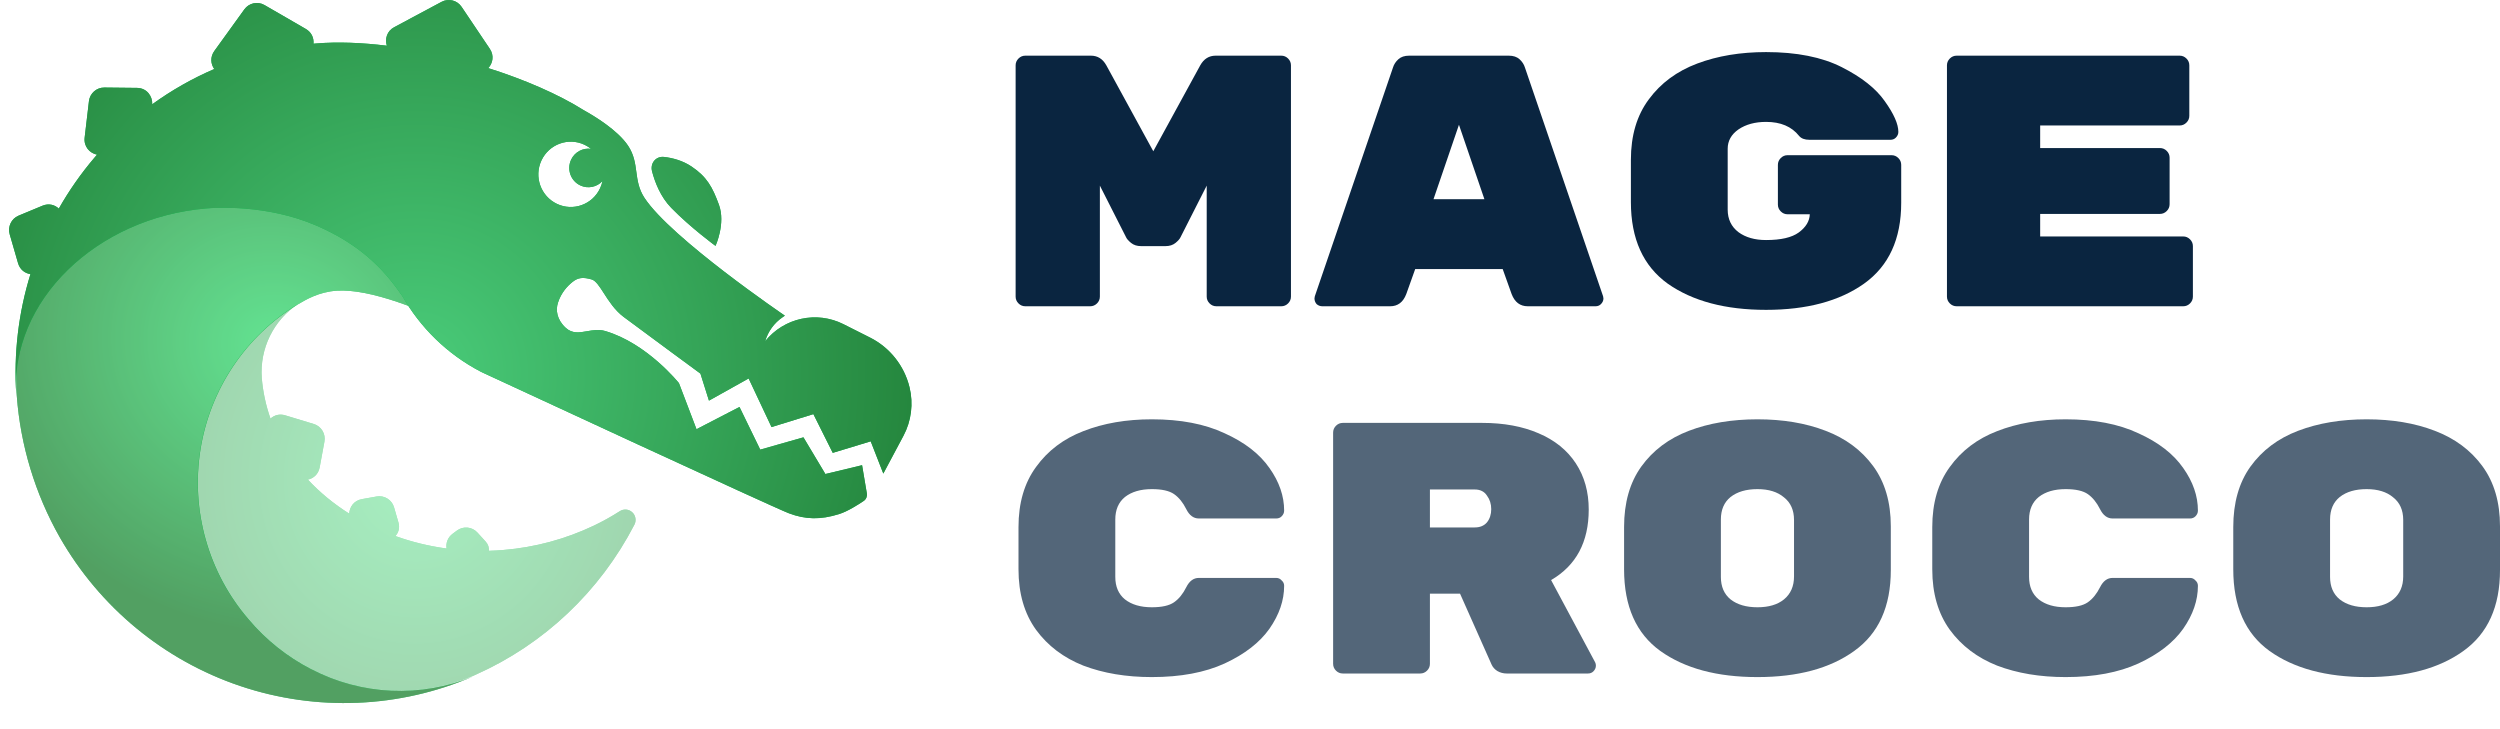
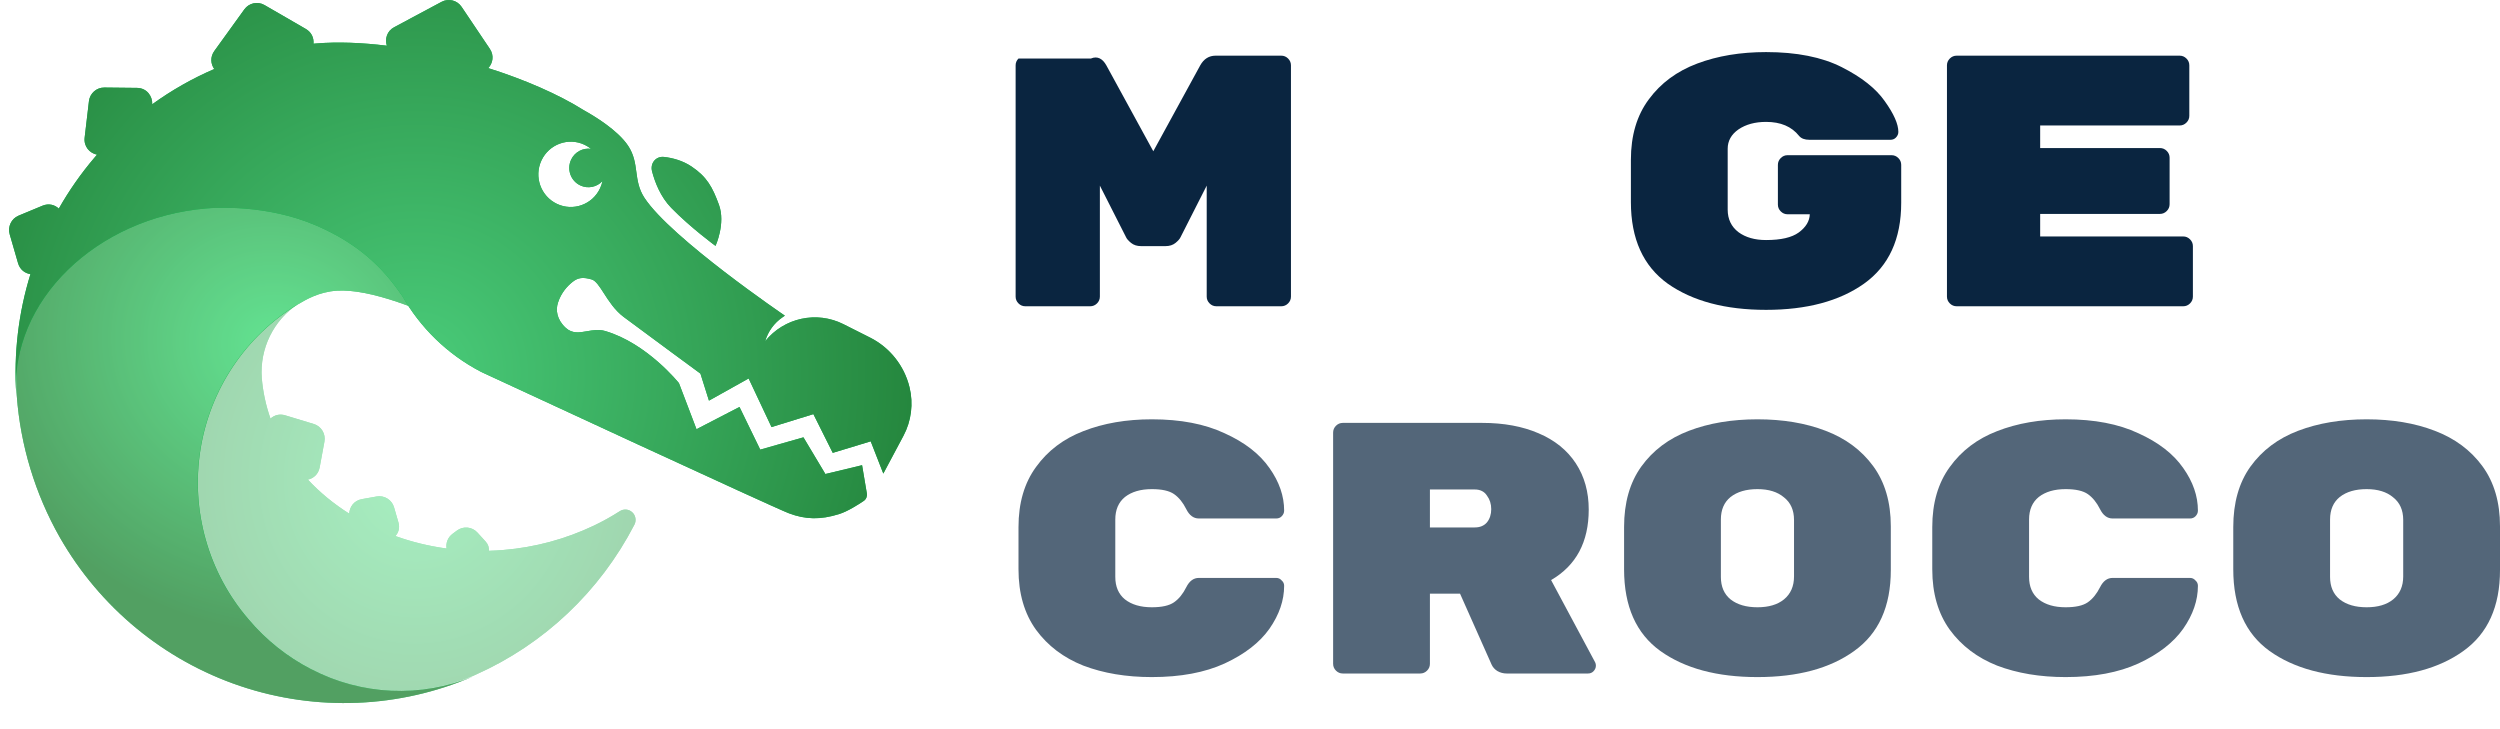
<svg xmlns="http://www.w3.org/2000/svg" width="120" height="35" viewBox="0 0 120 35" fill="none">
  <g opacity="0.7">
    <path d="M14.926 32.118C13.777 31.526 12.755 30.71 11.921 29.717C10.973 28.614 10.276 27.316 9.878 25.913C9.48 24.511 9.392 23.038 9.619 21.598C9.846 20.158 10.383 18.786 11.192 17.579C12.001 16.371 13.063 15.356 14.304 14.606C14.671 14.393 15.296 14.01 16.166 13.954C19.372 13.746 26.197 18.001 26.197 18.001C26.197 18.001 22.594 7.46 9.799 8.527C4.422 8.975 0.429 14.485 0.805 18.996C0.983 21.384 1.686 23.703 2.865 25.783C4.788 29.153 7.871 31.695 11.529 32.928C15.188 34.16 19.166 33.997 22.709 32.469C21.467 32.981 20.129 33.215 18.787 33.155C17.445 33.095 16.132 32.743 14.938 32.123L14.926 32.118Z" fill="#15BE53" />
    <path d="M14.926 32.118C13.777 31.526 12.755 30.71 11.921 29.717C10.973 28.614 10.276 27.316 9.878 25.913C9.48 24.511 9.392 23.038 9.619 21.598C9.846 20.158 10.383 18.786 11.192 17.579C12.001 16.371 13.063 15.356 14.304 14.606C14.671 14.393 15.296 14.01 16.166 13.954C19.372 13.746 26.197 18.001 26.197 18.001C26.197 18.001 22.594 7.46 9.799 8.527C4.422 8.975 0.429 14.485 0.805 18.996C0.983 21.384 1.686 23.703 2.865 25.783C4.788 29.153 7.871 31.695 11.529 32.928C15.188 34.16 19.166 33.997 22.709 32.469C21.467 32.981 20.129 33.215 18.787 33.155C17.445 33.095 16.132 32.743 14.938 32.123L14.926 32.118Z" fill="url(#paint0_angular)" />
  </g>
  <g opacity="0.4">
    <path fill-rule="evenodd" clip-rule="evenodd" d="M11.907 29.712C12.741 30.704 13.761 31.52 14.91 32.111L14.922 32.115C16.116 32.735 17.428 33.087 18.77 33.145C19.734 33.188 20.697 33.078 21.624 32.823C22.016 32.704 22.382 32.575 22.678 32.453L22.834 32.385C26.111 30.926 28.798 28.386 30.452 25.183C30.502 25.086 30.519 24.974 30.5 24.866C30.48 24.757 30.426 24.658 30.344 24.585C30.263 24.511 30.16 24.467 30.051 24.459C29.942 24.451 29.833 24.481 29.742 24.542C29.343 24.797 28.927 25.028 28.5 25.232C27.137 25.88 25.67 26.275 24.169 26.398C23.934 26.418 23.701 26.431 23.468 26.438C23.48 26.287 23.433 26.129 23.31 25.994L22.915 25.561C22.66 25.282 22.237 25.241 21.934 25.466L21.728 25.619C21.48 25.804 21.396 26.077 21.436 26.329C20.585 26.213 19.76 26.011 18.979 25.73C19.126 25.57 19.2 25.339 19.126 25.082L18.916 24.355C18.811 23.991 18.45 23.765 18.079 23.831L17.371 23.958C16.989 24.026 16.778 24.335 16.763 24.655C16.023 24.188 15.354 23.639 14.779 23.021C15.046 22.964 15.283 22.764 15.345 22.432L15.573 21.199C15.643 20.826 15.422 20.46 15.061 20.351L13.69 19.935C13.412 19.851 13.159 19.931 12.984 20.093C12.765 19.472 12.622 18.818 12.565 18.137C12.516 17.445 12.65 16.752 12.955 16.13C13.259 15.508 13.723 14.98 14.297 14.598C13.057 15.349 11.995 16.364 11.185 17.572C10.376 18.781 9.838 20.153 9.61 21.593C9.382 23.033 9.47 24.506 9.866 25.909C10.263 27.311 10.96 28.609 11.907 29.712Z" fill="#15BE53" />
    <path fill-rule="evenodd" clip-rule="evenodd" d="M11.907 29.712C12.741 30.704 13.761 31.52 14.91 32.111L14.922 32.115C16.116 32.735 17.428 33.087 18.77 33.145C19.734 33.188 20.697 33.078 21.624 32.823C22.016 32.704 22.382 32.575 22.678 32.453L22.834 32.385C26.111 30.926 28.798 28.386 30.452 25.183C30.502 25.086 30.519 24.974 30.5 24.866C30.48 24.757 30.426 24.658 30.344 24.585C30.263 24.511 30.16 24.467 30.051 24.459C29.942 24.451 29.833 24.481 29.742 24.542C29.343 24.797 28.927 25.028 28.5 25.232C27.137 25.88 25.67 26.275 24.169 26.398C23.934 26.418 23.701 26.431 23.468 26.438C23.48 26.287 23.433 26.129 23.31 25.994L22.915 25.561C22.66 25.282 22.237 25.241 21.934 25.466L21.728 25.619C21.48 25.804 21.396 26.077 21.436 26.329C20.585 26.213 19.76 26.011 18.979 25.73C19.126 25.57 19.2 25.339 19.126 25.082L18.916 24.355C18.811 23.991 18.45 23.765 18.079 23.831L17.371 23.958C16.989 24.026 16.778 24.335 16.763 24.655C16.023 24.188 15.354 23.639 14.779 23.021C15.046 22.964 15.283 22.764 15.345 22.432L15.573 21.199C15.643 20.826 15.422 20.46 15.061 20.351L13.69 19.935C13.412 19.851 13.159 19.931 12.984 20.093C12.765 19.472 12.622 18.818 12.565 18.137C12.516 17.445 12.65 16.752 12.955 16.13C13.259 15.508 13.723 14.98 14.297 14.598C13.057 15.349 11.995 16.364 11.185 17.572C10.376 18.781 9.838 20.153 9.61 21.593C9.382 23.033 9.47 24.506 9.866 25.909C10.263 27.311 10.96 28.609 11.907 29.712Z" fill="url(#paint1_angular)" />
  </g>
  <path fill-rule="evenodd" clip-rule="evenodd" d="M21.198 0.087C21.531 -0.091 21.943 0.012 22.155 0.326L23.51 2.342C23.73 2.668 23.654 3.036 23.436 3.269C25.187 3.823 26.807 4.526 28.032 5.296C28.522 5.568 29.652 6.248 30.149 6.997C30.433 7.424 30.488 7.836 30.544 8.249C30.599 8.66 30.655 9.071 30.934 9.497C32.213 11.443 37.674 15.152 37.674 15.152L37.56 15.23C37.159 15.504 36.865 15.909 36.728 16.377C37.637 15.251 39.199 14.912 40.487 15.561L41.768 16.206C42.713 16.683 43.404 17.553 43.657 18.587C43.85 19.374 43.746 20.205 43.365 20.919L42.399 22.732L41.794 21.184L39.972 21.737L39.043 19.878L37.033 20.499L35.935 18.166L34.03 19.23L33.621 17.933C33.621 17.933 31.09 16.074 29.931 15.209C29.514 14.897 29.226 14.45 28.988 14.079C28.772 13.743 28.596 13.469 28.399 13.413C27.985 13.295 27.749 13.32 27.484 13.53C27.236 13.727 26.935 14.047 26.78 14.535C26.671 14.877 26.718 15.335 27.156 15.737C27.468 16.024 27.811 15.964 28.18 15.899C28.456 15.851 28.746 15.8 29.048 15.889C31.065 16.479 32.59 18.391 32.59 18.391L33.432 20.602L35.495 19.534L36.491 21.582L38.565 20.992L39.618 22.753L41.38 22.329L41.609 23.686C41.632 23.824 41.576 23.964 41.46 24.043C41.191 24.226 40.682 24.549 40.273 24.677C39.375 24.957 38.665 24.938 37.868 24.638C37.101 24.349 24.188 18.359 23.178 17.89C23.132 17.869 23.093 17.85 23.048 17.826C21.448 16.984 20.166 15.713 19.305 14.201C19.279 14.168 19.255 14.136 19.232 14.102C18.398 12.896 17.244 11.706 15.155 10.815C12.785 9.805 10.337 9.968 9.908 10.004C4.626 10.448 0.484 14.451 0.783 18.956C0.65 16.979 0.887 15.015 1.462 13.158C1.2 13.12 0.956 12.944 0.866 12.631L0.465 11.246C0.36 10.882 0.544 10.496 0.892 10.351L2.042 9.873C2.343 9.748 2.63 9.831 2.823 10.013C3.314 9.148 3.888 8.326 4.541 7.56C4.58 7.514 4.619 7.469 4.658 7.424C4.309 7.354 4.012 7.039 4.063 6.605L4.269 4.857C4.314 4.48 4.633 4.198 5.009 4.202L6.577 4.219C7.048 4.224 7.324 4.618 7.307 5.005C8.236 4.333 9.234 3.766 10.284 3.313C10.114 3.073 10.079 2.736 10.289 2.446L11.73 0.448C11.952 0.142 12.367 0.052 12.694 0.241L14.678 1.389C14.961 1.552 15.072 1.832 15.047 2.098C15.089 2.094 15.131 2.09 15.173 2.087C16.197 2.001 17.358 2.045 18.569 2.194C18.466 1.877 18.567 1.494 18.923 1.304L21.198 0.087ZM33.193 7.992C33.934 8.487 34.2 8.987 34.509 9.827C34.84 10.725 34.345 11.803 34.345 11.803C34.345 11.803 33.145 10.926 32.219 9.976C31.703 9.446 31.435 8.743 31.299 8.225C31.197 7.838 31.482 7.487 31.877 7.533C32.265 7.578 32.754 7.698 33.193 7.992ZM26.734 9.786C25.957 9.417 25.623 8.483 25.99 7.7C26.356 6.917 27.283 6.581 28.06 6.95C28.173 7.004 28.276 7.069 28.369 7.144C27.981 7.09 27.588 7.291 27.413 7.667C27.196 8.129 27.393 8.681 27.852 8.899C28.225 9.076 28.655 8.979 28.92 8.69C28.896 8.807 28.857 8.923 28.804 9.037C28.438 9.82 27.511 10.155 26.734 9.786Z" fill="#15BE53" />
  <path fill-rule="evenodd" clip-rule="evenodd" d="M21.198 0.087C21.531 -0.091 21.943 0.012 22.155 0.326L23.51 2.342C23.73 2.668 23.654 3.036 23.436 3.269C25.187 3.823 26.807 4.526 28.032 5.296C28.522 5.568 29.652 6.248 30.149 6.997C30.433 7.424 30.488 7.836 30.544 8.249C30.599 8.66 30.655 9.071 30.934 9.497C32.213 11.443 37.674 15.152 37.674 15.152L37.56 15.23C37.159 15.504 36.865 15.909 36.728 16.377C37.637 15.251 39.199 14.912 40.487 15.561L41.768 16.206C42.713 16.683 43.404 17.553 43.657 18.587C43.85 19.374 43.746 20.205 43.365 20.919L42.399 22.732L41.794 21.184L39.972 21.737L39.043 19.878L37.033 20.499L35.935 18.166L34.03 19.23L33.621 17.933C33.621 17.933 31.09 16.074 29.931 15.209C29.514 14.897 29.226 14.45 28.988 14.079C28.772 13.743 28.596 13.469 28.399 13.413C27.985 13.295 27.749 13.32 27.484 13.53C27.236 13.727 26.935 14.047 26.78 14.535C26.671 14.877 26.718 15.335 27.156 15.737C27.468 16.024 27.811 15.964 28.18 15.899C28.456 15.851 28.746 15.8 29.048 15.889C31.065 16.479 32.59 18.391 32.59 18.391L33.432 20.602L35.495 19.534L36.491 21.582L38.565 20.992L39.618 22.753L41.38 22.329L41.609 23.686C41.632 23.824 41.576 23.964 41.46 24.043C41.191 24.226 40.682 24.549 40.273 24.677C39.375 24.957 38.665 24.938 37.868 24.638C37.101 24.349 24.188 18.359 23.178 17.89C23.132 17.869 23.093 17.85 23.048 17.826C21.448 16.984 20.166 15.713 19.305 14.201C19.279 14.168 19.255 14.136 19.232 14.102C18.398 12.896 17.244 11.706 15.155 10.815C12.785 9.805 10.337 9.968 9.908 10.004C4.626 10.448 0.484 14.451 0.783 18.956C0.65 16.979 0.887 15.015 1.462 13.158C1.2 13.12 0.956 12.944 0.866 12.631L0.465 11.246C0.36 10.882 0.544 10.496 0.892 10.351L2.042 9.873C2.343 9.748 2.63 9.831 2.823 10.013C3.314 9.148 3.888 8.326 4.541 7.56C4.58 7.514 4.619 7.469 4.658 7.424C4.309 7.354 4.012 7.039 4.063 6.605L4.269 4.857C4.314 4.48 4.633 4.198 5.009 4.202L6.577 4.219C7.048 4.224 7.324 4.618 7.307 5.005C8.236 4.333 9.234 3.766 10.284 3.313C10.114 3.073 10.079 2.736 10.289 2.446L11.73 0.448C11.952 0.142 12.367 0.052 12.694 0.241L14.678 1.389C14.961 1.552 15.072 1.832 15.047 2.098C15.089 2.094 15.131 2.09 15.173 2.087C16.197 2.001 17.358 2.045 18.569 2.194C18.466 1.877 18.567 1.494 18.923 1.304L21.198 0.087ZM33.193 7.992C33.934 8.487 34.2 8.987 34.509 9.827C34.84 10.725 34.345 11.803 34.345 11.803C34.345 11.803 33.145 10.926 32.219 9.976C31.703 9.446 31.435 8.743 31.299 8.225C31.197 7.838 31.482 7.487 31.877 7.533C32.265 7.578 32.754 7.698 33.193 7.992ZM26.734 9.786C25.957 9.417 25.623 8.483 25.99 7.7C26.356 6.917 27.283 6.581 28.06 6.95C28.173 7.004 28.276 7.069 28.369 7.144C27.981 7.09 27.588 7.291 27.413 7.667C27.196 8.129 27.393 8.681 27.852 8.899C28.225 9.076 28.655 8.979 28.92 8.69C28.896 8.807 28.857 8.923 28.804 9.037C28.438 9.82 27.511 10.155 26.734 9.786Z" fill="url(#paint2_angular)" />
-   <path d="M57.612 3.136C57.784 2.827 58.031 2.672 58.352 2.672H61.501C61.627 2.672 61.736 2.718 61.828 2.809C61.92 2.901 61.966 3.01 61.966 3.136V14.237C61.966 14.363 61.92 14.472 61.828 14.564C61.736 14.655 61.627 14.701 61.501 14.701H58.387C58.26 14.701 58.151 14.655 58.06 14.564C57.968 14.472 57.922 14.363 57.922 14.237V8.91L56.666 11.385C56.631 11.465 56.551 11.556 56.425 11.66C56.299 11.763 56.138 11.814 55.943 11.814H54.773C54.578 11.814 54.417 11.763 54.291 11.66C54.165 11.556 54.084 11.465 54.05 11.385L52.794 8.91V14.237C52.794 14.363 52.748 14.472 52.656 14.564C52.564 14.655 52.456 14.701 52.329 14.701H49.215C49.088 14.701 48.979 14.655 48.888 14.564C48.796 14.472 48.75 14.363 48.75 14.237V3.136C48.75 3.01 48.796 2.901 48.888 2.809C48.979 2.718 49.088 2.672 49.215 2.672H52.364C52.685 2.672 52.932 2.827 53.104 3.136L55.358 7.26L57.612 3.136Z" fill="#0A2540" />
-   <path d="M67.5 14.117C67.351 14.507 67.093 14.701 66.726 14.701H63.474C63.37 14.701 63.279 14.667 63.198 14.598C63.129 14.518 63.095 14.426 63.095 14.323L63.112 14.22L66.864 3.239C66.909 3.09 66.996 2.958 67.122 2.844C67.248 2.729 67.42 2.672 67.638 2.672H72.422C72.64 2.672 72.812 2.729 72.938 2.844C73.064 2.958 73.15 3.09 73.196 3.239L76.948 14.22L76.965 14.323C76.965 14.426 76.925 14.518 76.844 14.598C76.776 14.667 76.689 14.701 76.586 14.701H73.334C72.967 14.701 72.709 14.507 72.559 14.117L72.129 12.914H67.93L67.5 14.117ZM70.03 5.989L68.808 9.563H71.252L70.03 5.989Z" fill="#0A2540" />
+   <path d="M57.612 3.136C57.784 2.827 58.031 2.672 58.352 2.672H61.501C61.627 2.672 61.736 2.718 61.828 2.809C61.92 2.901 61.966 3.01 61.966 3.136V14.237C61.966 14.363 61.92 14.472 61.828 14.564C61.736 14.655 61.627 14.701 61.501 14.701H58.387C58.26 14.701 58.151 14.655 58.06 14.564C57.968 14.472 57.922 14.363 57.922 14.237V8.91L56.666 11.385C56.631 11.465 56.551 11.556 56.425 11.66C56.299 11.763 56.138 11.814 55.943 11.814H54.773C54.578 11.814 54.417 11.763 54.291 11.66C54.165 11.556 54.084 11.465 54.05 11.385L52.794 8.91V14.237C52.794 14.363 52.748 14.472 52.656 14.564C52.564 14.655 52.456 14.701 52.329 14.701H49.215C49.088 14.701 48.979 14.655 48.888 14.564C48.796 14.472 48.75 14.363 48.75 14.237V3.136C48.75 3.01 48.796 2.901 48.888 2.809H52.364C52.685 2.672 52.932 2.827 53.104 3.136L55.358 7.26L57.612 3.136Z" fill="#0A2540" />
  <path d="M90.794 7.449C90.92 7.449 91.029 7.495 91.121 7.587C91.212 7.678 91.258 7.787 91.258 7.913V9.735C91.258 11.476 90.662 12.771 89.469 13.619C88.287 14.455 86.721 14.873 84.771 14.873C82.82 14.873 81.249 14.455 80.056 13.619C78.874 12.771 78.283 11.465 78.283 9.7V7.673C78.283 6.504 78.57 5.536 79.144 4.768C79.717 3.989 80.492 3.417 81.467 3.05C82.442 2.683 83.543 2.5 84.771 2.5C86.239 2.5 87.449 2.741 88.402 3.222C89.354 3.703 90.042 4.247 90.467 4.854C90.903 5.462 91.121 5.954 91.121 6.332C91.121 6.435 91.08 6.527 91 6.607C90.931 6.676 90.845 6.71 90.742 6.71H86.853C86.624 6.71 86.457 6.647 86.354 6.521C85.998 6.074 85.471 5.851 84.771 5.851C84.243 5.851 83.801 5.971 83.446 6.212C83.102 6.453 82.929 6.762 82.929 7.14V10.061C82.929 10.52 83.102 10.88 83.446 11.144C83.79 11.396 84.231 11.522 84.771 11.522C85.482 11.522 86.004 11.402 86.337 11.161C86.681 10.909 86.859 10.617 86.87 10.285H85.803C85.677 10.285 85.568 10.239 85.476 10.147C85.385 10.056 85.339 9.947 85.339 9.821V7.913C85.339 7.787 85.385 7.678 85.476 7.587C85.568 7.495 85.677 7.449 85.803 7.449H90.794Z" fill="#0A2540" />
  <path d="M104.794 11.35C104.921 11.35 105.03 11.396 105.121 11.488C105.213 11.579 105.259 11.688 105.259 11.814V14.237C105.259 14.363 105.213 14.472 105.121 14.564C105.03 14.655 104.921 14.701 104.794 14.701H93.919C93.793 14.701 93.684 14.655 93.592 14.564C93.5 14.472 93.454 14.363 93.454 14.237V3.136C93.454 3.01 93.5 2.901 93.592 2.809C93.684 2.718 93.793 2.672 93.919 2.672H104.622C104.749 2.672 104.858 2.718 104.949 2.809C105.041 2.901 105.087 3.01 105.087 3.136V5.559C105.087 5.685 105.041 5.794 104.949 5.885C104.858 5.977 104.749 6.023 104.622 6.023H97.928V7.106H103.676C103.802 7.106 103.911 7.151 104.003 7.243C104.095 7.335 104.141 7.444 104.141 7.57V9.804C104.141 9.93 104.095 10.039 104.003 10.13C103.911 10.222 103.802 10.268 103.676 10.268H97.928V11.35H104.794Z" fill="#0A2540" />
  <g opacity="0.7">
    <path d="M53.534 27.688C53.534 28.158 53.689 28.519 53.998 28.771C54.32 29.023 54.75 29.149 55.289 29.149C55.771 29.149 56.127 29.069 56.356 28.908C56.586 28.748 56.781 28.507 56.941 28.187C57.09 27.889 57.291 27.74 57.543 27.74H61.26C61.364 27.74 61.45 27.78 61.519 27.86C61.599 27.929 61.639 28.015 61.639 28.118C61.639 28.817 61.404 29.504 60.933 30.18C60.463 30.845 59.746 31.4 58.782 31.847C57.83 32.282 56.666 32.5 55.289 32.5C54.062 32.5 52.966 32.317 52.002 31.95C51.05 31.572 50.293 30.999 49.731 30.232C49.169 29.453 48.888 28.485 48.888 27.327V25.299C48.888 24.142 49.169 23.18 49.731 22.413C50.293 21.633 51.05 21.061 52.002 20.694C52.966 20.316 54.062 20.127 55.289 20.127C56.666 20.127 57.83 20.35 58.782 20.797C59.746 21.232 60.463 21.788 60.933 22.464C61.404 23.128 61.639 23.81 61.639 24.509C61.639 24.612 61.599 24.704 61.519 24.784C61.45 24.853 61.364 24.887 61.26 24.887H57.543C57.291 24.887 57.09 24.738 56.941 24.44C56.781 24.119 56.586 23.879 56.356 23.718C56.127 23.558 55.771 23.478 55.289 23.478C54.75 23.478 54.32 23.604 53.998 23.856C53.689 24.108 53.534 24.469 53.534 24.939V27.688Z" fill="#0A2540" />
    <path d="M76.569 31.795C76.592 31.841 76.603 31.893 76.603 31.95C76.603 32.053 76.563 32.145 76.483 32.225C76.414 32.294 76.328 32.328 76.225 32.328H72.319C72.158 32.328 72.009 32.288 71.871 32.208C71.745 32.128 71.653 32.025 71.596 31.898L70.082 28.496H68.636V31.864C68.636 31.99 68.59 32.099 68.498 32.191C68.407 32.282 68.298 32.328 68.171 32.328H64.454C64.328 32.328 64.219 32.282 64.127 32.191C64.036 32.099 63.99 31.99 63.99 31.864V20.763C63.99 20.637 64.036 20.528 64.127 20.436C64.219 20.345 64.328 20.299 64.454 20.299H71.148C72.181 20.299 73.082 20.465 73.85 20.797C74.63 21.129 75.227 21.61 75.64 22.241C76.053 22.871 76.259 23.61 76.259 24.457C76.259 26.016 75.657 27.144 74.452 27.843L76.569 31.795ZM70.787 25.317C71.039 25.317 71.234 25.236 71.372 25.076C71.51 24.904 71.579 24.692 71.579 24.44C71.579 24.188 71.51 23.971 71.372 23.787C71.246 23.593 71.051 23.495 70.787 23.495H68.636V25.317H70.787Z" fill="#0A2540" />
    <path d="M90.759 27.362C90.759 29.115 90.174 30.409 89.004 31.245C87.845 32.082 86.296 32.5 84.358 32.5C82.419 32.5 80.864 32.082 79.694 31.245C78.535 30.409 77.956 29.103 77.956 27.327V25.299C77.956 24.131 78.231 23.163 78.782 22.395C79.344 21.616 80.107 21.043 81.071 20.677C82.035 20.31 83.13 20.127 84.358 20.127C85.585 20.127 86.675 20.31 87.627 20.677C88.591 21.043 89.354 21.61 89.916 22.378C90.478 23.146 90.759 24.108 90.759 25.265V27.362ZM82.602 27.688C82.602 28.158 82.757 28.519 83.067 28.771C83.388 29.023 83.819 29.149 84.358 29.149C84.897 29.149 85.321 29.023 85.631 28.771C85.952 28.507 86.113 28.141 86.113 27.671V24.956C86.113 24.486 85.952 24.125 85.631 23.873C85.321 23.61 84.897 23.478 84.358 23.478C83.819 23.478 83.388 23.604 83.067 23.856C82.757 24.108 82.602 24.469 82.602 24.939V27.688Z" fill="#0A2540" />
    <path d="M97.395 27.688C97.395 28.158 97.55 28.519 97.859 28.771C98.181 29.023 98.611 29.149 99.15 29.149C99.632 29.149 99.988 29.069 100.217 28.908C100.446 28.748 100.641 28.507 100.802 28.187C100.951 27.889 101.152 27.74 101.404 27.74H105.121C105.225 27.74 105.311 27.78 105.38 27.86C105.46 27.929 105.5 28.015 105.5 28.118C105.5 28.817 105.265 29.504 104.794 30.18C104.324 30.845 103.607 31.4 102.643 31.847C101.691 32.282 100.527 32.5 99.15 32.5C97.923 32.5 96.827 32.317 95.863 31.95C94.911 31.572 94.154 30.999 93.592 30.232C93.03 29.453 92.749 28.485 92.749 27.327V25.299C92.749 24.142 93.03 23.18 93.592 22.413C94.154 21.633 94.911 21.061 95.863 20.694C96.827 20.316 97.923 20.127 99.15 20.127C100.527 20.127 101.691 20.35 102.643 20.797C103.607 21.232 104.324 21.788 104.794 22.464C105.265 23.128 105.5 23.81 105.5 24.509C105.5 24.612 105.46 24.704 105.38 24.784C105.311 24.853 105.225 24.887 105.121 24.887H101.404C101.152 24.887 100.951 24.738 100.802 24.44C100.641 24.119 100.446 23.879 100.217 23.718C99.988 23.558 99.632 23.478 99.15 23.478C98.611 23.478 98.181 23.604 97.859 23.856C97.55 24.108 97.395 24.469 97.395 24.939V27.688Z" fill="#0A2540" />
    <path d="M120 27.362C120 29.115 119.415 30.409 118.245 31.245C117.086 32.082 115.537 32.5 113.598 32.5C111.66 32.5 110.105 32.082 108.935 31.245C107.776 30.409 107.197 29.103 107.197 27.327V25.299C107.197 24.131 107.472 23.163 108.023 22.395C108.585 21.616 109.348 21.043 110.312 20.677C111.275 20.31 112.371 20.127 113.598 20.127C114.826 20.127 115.916 20.31 116.868 20.677C117.832 21.043 118.595 21.61 119.157 22.378C119.719 23.146 120 24.108 120 25.265V27.362ZM111.843 27.688C111.843 28.158 111.998 28.519 112.308 28.771C112.629 29.023 113.059 29.149 113.598 29.149C114.138 29.149 114.562 29.023 114.872 28.771C115.193 28.507 115.354 28.141 115.354 27.671V24.956C115.354 24.486 115.193 24.125 114.872 23.873C114.562 23.61 114.138 23.478 113.598 23.478C113.059 23.478 112.629 23.604 112.308 23.856C111.998 24.108 111.843 24.469 111.843 24.939V27.688Z" fill="#0A2540" />
  </g>
  <defs>
    <radialGradient id="paint0_angular" cx="0" cy="0" r="1" gradientUnits="userSpaceOnUse" gradientTransform="translate(13.333 16.667) rotate(19.44) scale(15.023 13.596)">
      <stop stop-color="#21D864" />
      <stop offset="1" stop-color="#087820" />
    </radialGradient>
    <radialGradient id="paint1_angular" cx="0" cy="0" r="1" gradientUnits="userSpaceOnUse" gradientTransform="translate(20 22.917) rotate(4.399) scale(16.298 17.223)">
      <stop stop-color="#21D864" />
      <stop offset="1" stop-color="#087820" />
    </radialGradient>
    <radialGradient id="paint2_angular" cx="0" cy="0" r="1" gradientUnits="userSpaceOnUse" gradientTransform="translate(20 17.917) rotate(25.463) scale(29.074 29.076)">
      <stop stop-color="#4ACC7A" />
      <stop offset="1" stop-color="#1D7831" />
    </radialGradient>
  </defs>
</svg>